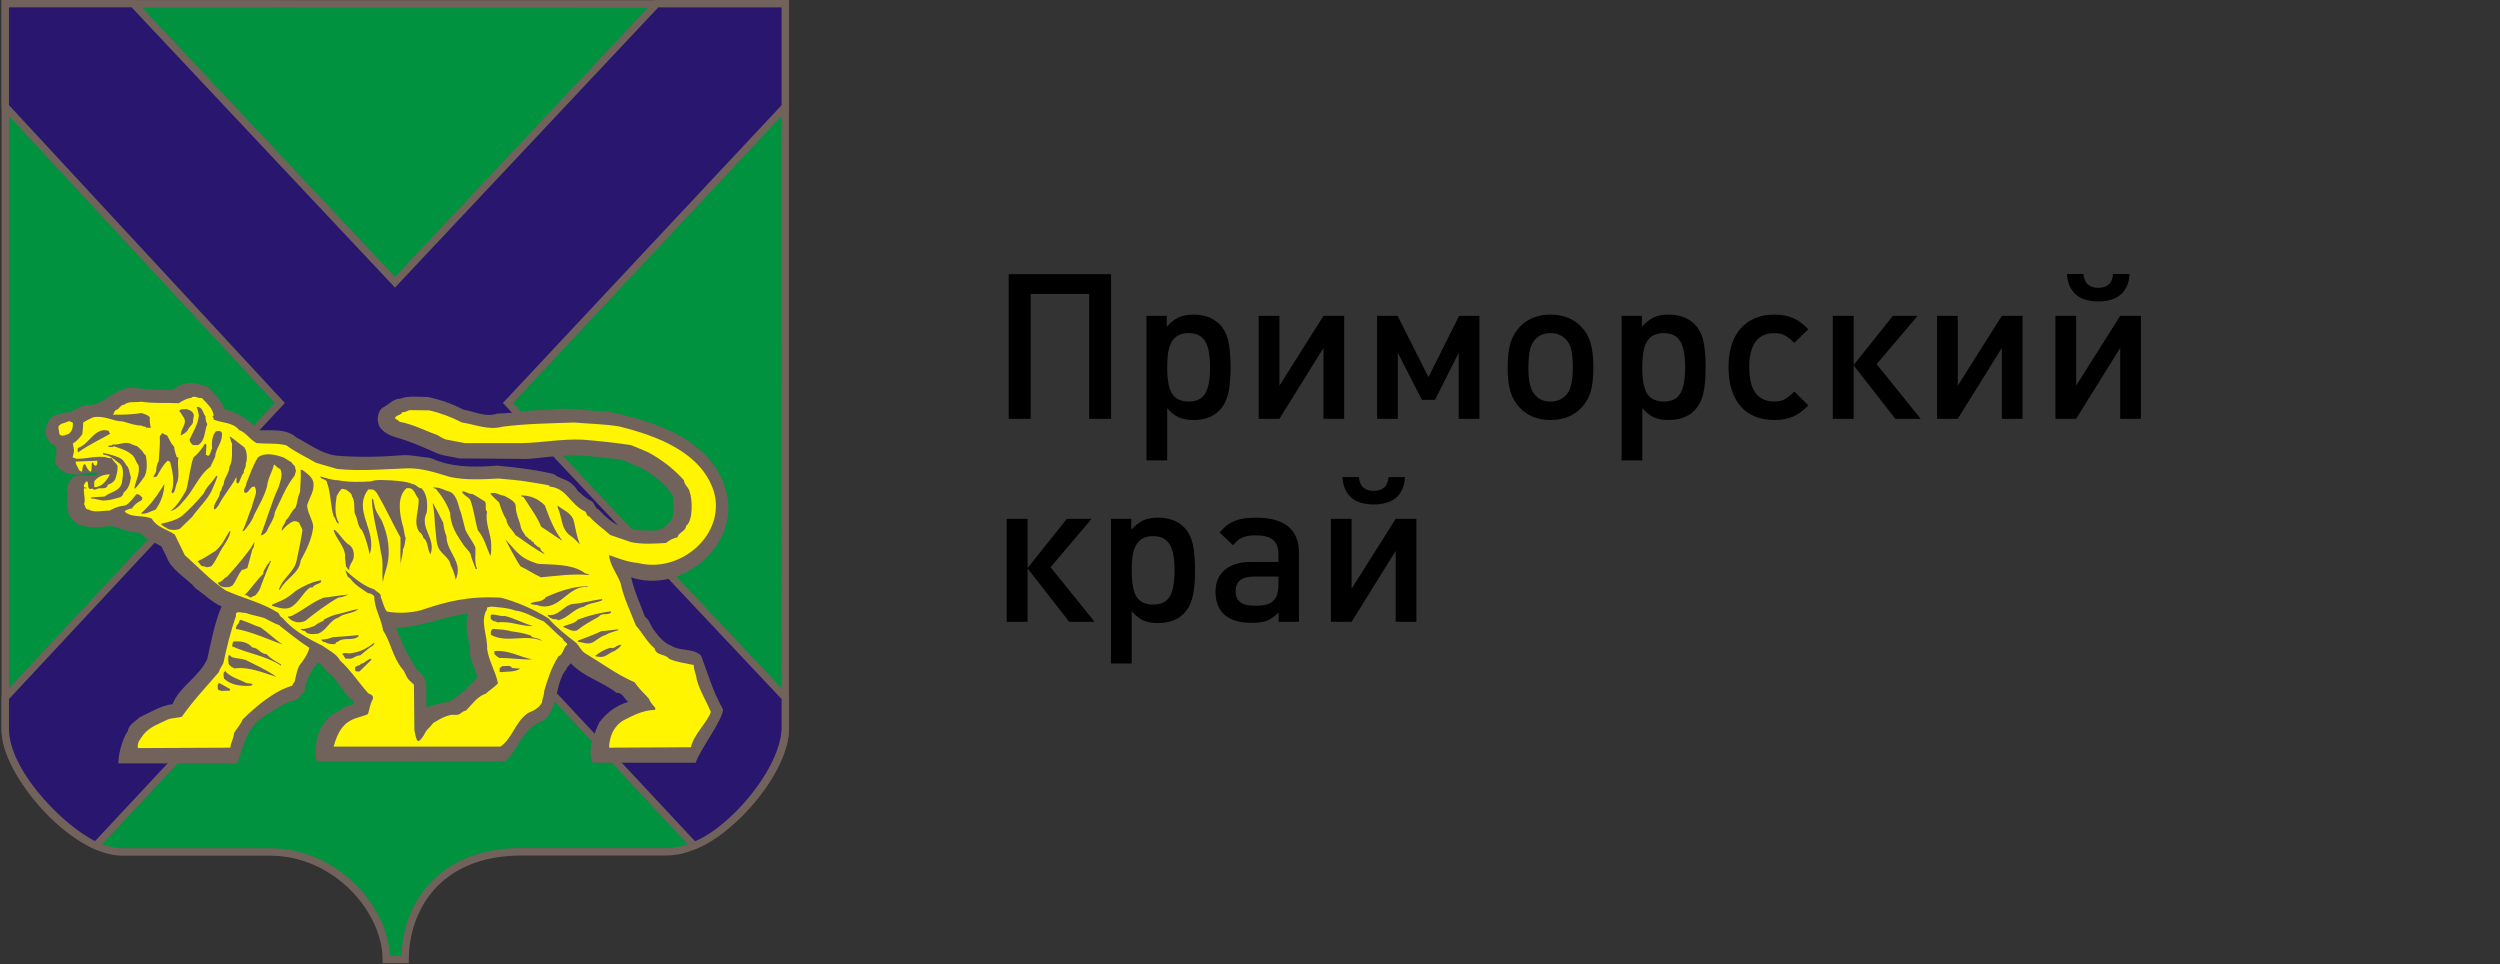
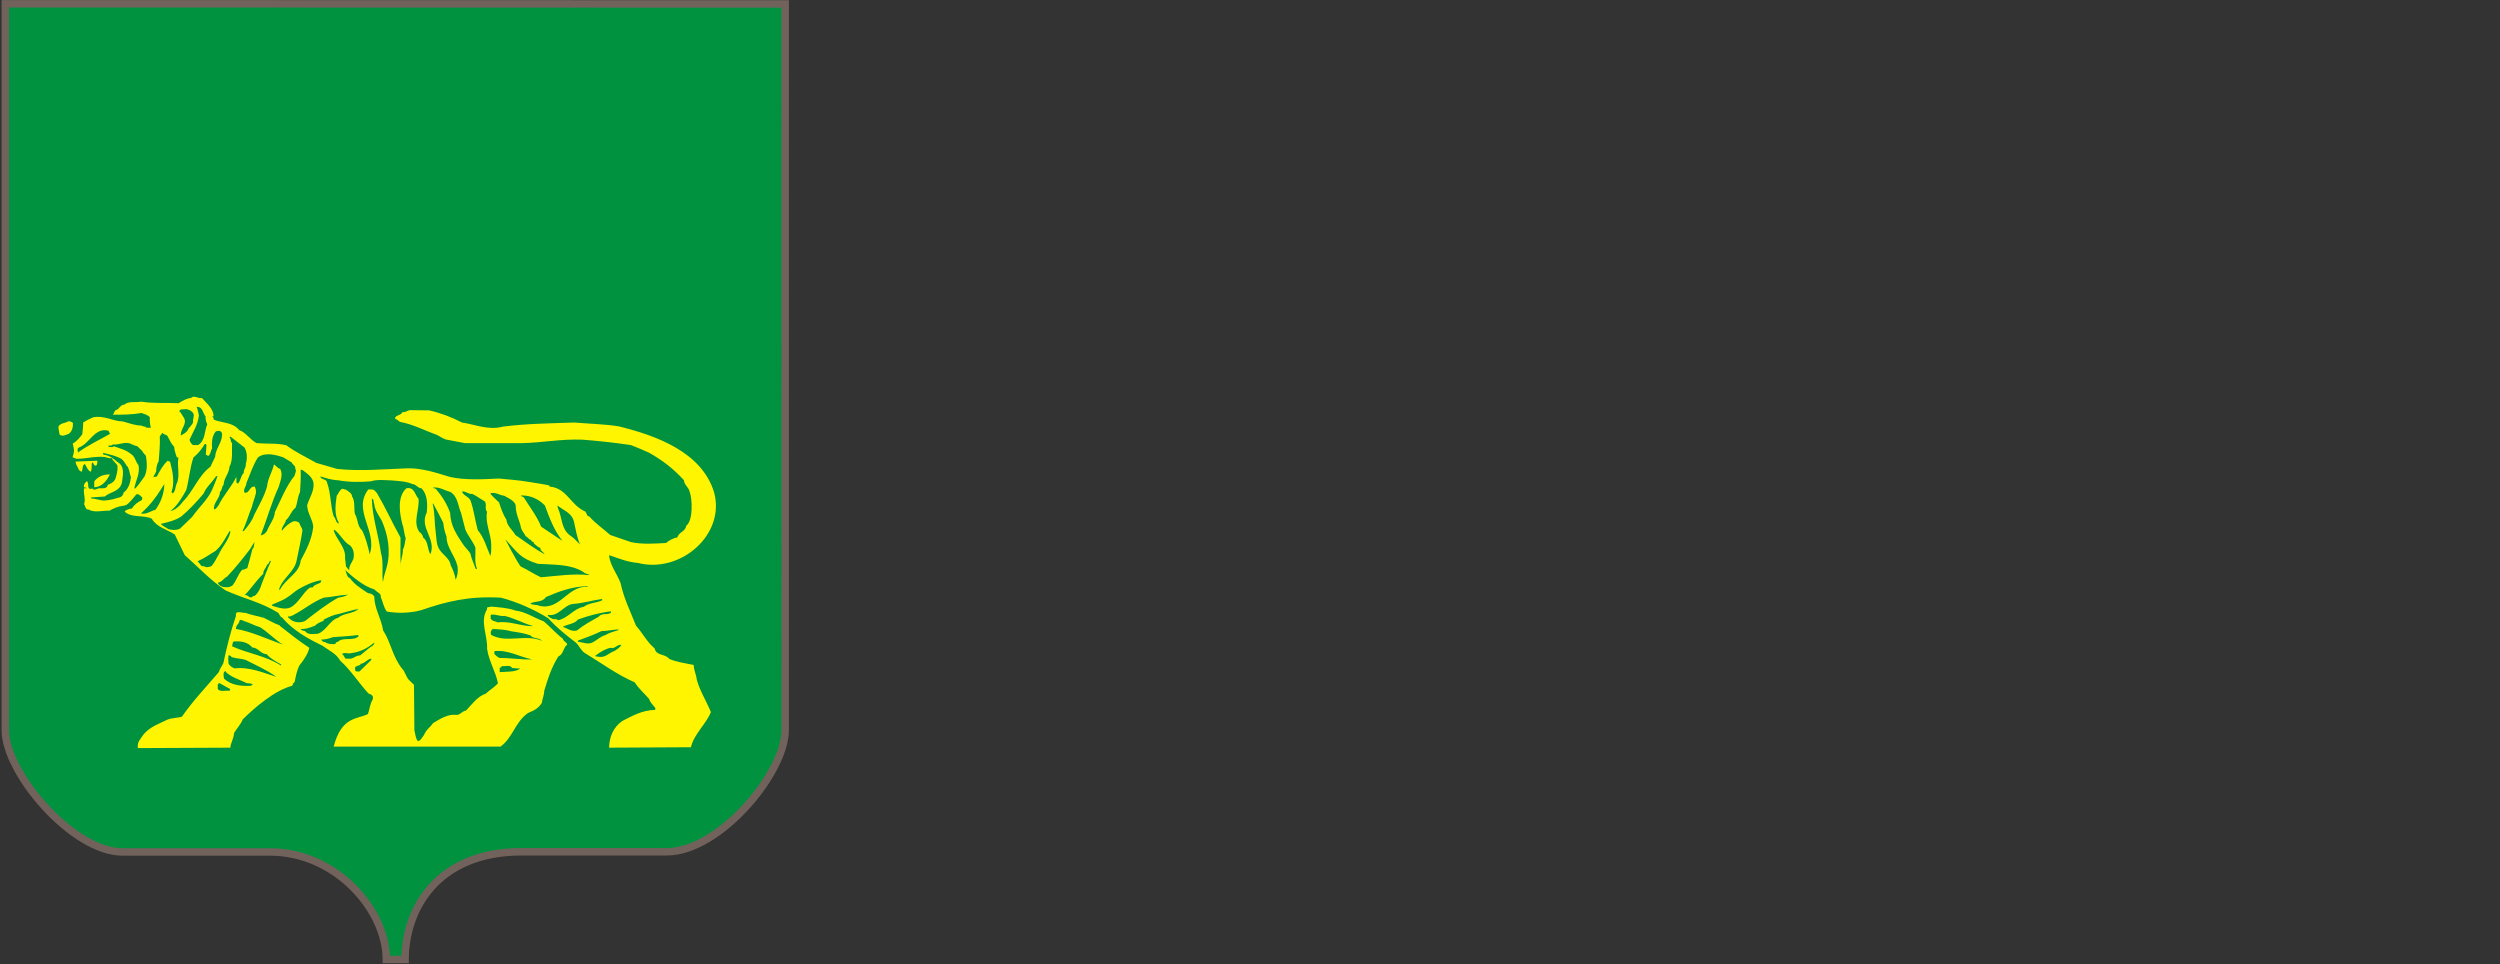
<svg xmlns="http://www.w3.org/2000/svg" width="197" height="76" viewBox="0 0 197 76" fill="none">
  <rect x="0" y="0" width="197" height="76" fill="#333333" stroke="none" />
-   <path d="M85.824 33V23.16H81.216V33H79.488V21.608H87.552V33H85.824ZM96.967 28.968C96.967 29.853 96.897 30.563 96.759 31.096C96.62 31.619 96.391 32.04 96.071 32.36C95.58 32.851 94.908 33.096 94.055 33.096C93.585 33.096 93.196 33.027 92.887 32.888C92.588 32.749 92.284 32.509 91.975 32.168V36.28H90.343V24.888H91.943V25.736C92.103 25.565 92.257 25.421 92.407 25.304C92.556 25.187 92.711 25.091 92.871 25.016C93.031 24.941 93.201 24.888 93.383 24.856C93.575 24.813 93.793 24.792 94.039 24.792C94.764 24.792 95.362 24.968 95.831 25.32C96.311 25.661 96.631 26.184 96.791 26.888C96.855 27.176 96.897 27.475 96.919 27.784C96.951 28.093 96.967 28.488 96.967 28.968ZM95.351 28.936C95.351 27.965 95.218 27.277 94.951 26.872C94.695 26.456 94.263 26.248 93.655 26.248C92.993 26.248 92.535 26.509 92.279 27.032C92.172 27.245 92.092 27.512 92.039 27.832C91.996 28.141 91.975 28.531 91.975 29C91.975 29.939 92.103 30.616 92.359 31.032C92.626 31.437 93.063 31.64 93.671 31.64C94.279 31.64 94.711 31.432 94.967 31.016C95.223 30.6 95.351 29.907 95.351 28.936ZM104.291 33V27.416L100.819 33H99.187V24.888H100.819V30.392L104.291 24.888H105.923V33H104.291ZM114.947 33V27.8L113.075 31.512H112.051L110.147 27.8V33H108.515V24.888H110.131L112.563 29.72L114.979 24.888H116.579V33H114.947ZM125.555 28.904C125.555 29.309 125.539 29.672 125.507 29.992C125.475 30.312 125.421 30.6 125.347 30.856C125.272 31.112 125.171 31.347 125.043 31.56C124.925 31.763 124.781 31.955 124.611 32.136C123.992 32.776 123.181 33.096 122.179 33.096C121.187 33.096 120.381 32.776 119.763 32.136C119.421 31.773 119.176 31.352 119.027 30.872C118.877 30.381 118.803 29.736 118.803 28.936C118.803 28.147 118.877 27.512 119.027 27.032C119.176 26.541 119.421 26.115 119.763 25.752C120.381 25.112 121.187 24.792 122.179 24.792C123.181 24.792 123.992 25.112 124.611 25.752C124.952 26.104 125.192 26.525 125.331 27.016C125.48 27.496 125.555 28.125 125.555 28.904ZM123.939 28.968C123.939 28.456 123.907 28.024 123.843 27.672C123.779 27.309 123.64 27.011 123.427 26.776C123.277 26.616 123.101 26.488 122.899 26.392C122.696 26.296 122.456 26.248 122.179 26.248C121.901 26.248 121.661 26.296 121.459 26.392C121.256 26.488 121.08 26.621 120.931 26.792C120.728 27.037 120.595 27.347 120.531 27.72C120.467 28.093 120.435 28.52 120.435 29C120.435 29.544 120.477 29.981 120.563 30.312C120.648 30.643 120.781 30.915 120.963 31.128C121.251 31.469 121.656 31.64 122.179 31.64C122.456 31.64 122.696 31.592 122.899 31.496C123.112 31.4 123.293 31.267 123.443 31.096C123.635 30.861 123.763 30.568 123.827 30.216C123.901 29.864 123.939 29.448 123.939 28.968ZM134.404 28.968C134.404 29.853 134.335 30.563 134.196 31.096C134.058 31.619 133.828 32.04 133.508 32.36C133.018 32.851 132.346 33.096 131.492 33.096C131.023 33.096 130.634 33.027 130.324 32.888C130.026 32.749 129.722 32.509 129.412 32.168V36.28H127.78V24.888H129.38V25.736C129.54 25.565 129.695 25.421 129.844 25.304C129.994 25.187 130.148 25.091 130.308 25.016C130.468 24.941 130.639 24.888 130.82 24.856C131.012 24.813 131.231 24.792 131.476 24.792C132.202 24.792 132.799 24.968 133.268 25.32C133.748 25.661 134.068 26.184 134.228 26.888C134.292 27.176 134.335 27.475 134.356 27.784C134.388 28.093 134.404 28.488 134.404 28.968ZM132.788 28.936C132.788 27.965 132.655 27.277 132.388 26.872C132.132 26.456 131.7 26.248 131.092 26.248C130.431 26.248 129.972 26.509 129.716 27.032C129.61 27.245 129.53 27.512 129.476 27.832C129.434 28.141 129.412 28.531 129.412 29C129.412 29.939 129.54 30.616 129.796 31.032C130.063 31.437 130.5 31.64 131.108 31.64C131.716 31.64 132.148 31.432 132.404 31.016C132.66 30.6 132.788 29.907 132.788 28.936ZM142.496 31.944C142.24 32.2 142.027 32.387 141.856 32.504C141.696 32.621 141.509 32.728 141.296 32.824C140.891 33.005 140.405 33.096 139.84 33.096C138.688 33.096 137.792 32.733 137.152 32.008C136.523 31.272 136.208 30.237 136.208 28.904C136.208 27.613 136.528 26.605 137.168 25.88C137.808 25.155 138.699 24.792 139.84 24.792C140.384 24.792 140.869 24.883 141.296 25.064C141.509 25.16 141.696 25.267 141.856 25.384C142.027 25.501 142.24 25.688 142.496 25.944L141.392 27.016C141.147 26.771 140.912 26.584 140.688 26.456C140.475 26.317 140.187 26.248 139.824 26.248C139.163 26.248 138.667 26.477 138.336 26.936C138.005 27.384 137.84 28.051 137.84 28.936C137.84 30.739 138.501 31.64 139.824 31.64C140.187 31.64 140.475 31.571 140.688 31.432C140.912 31.293 141.147 31.101 141.392 30.856L142.496 31.944ZM144.422 33V24.888H146.07V28.76L149.158 24.888H151.11L147.878 28.696L151.35 33H149.35L146.07 28.792V33H144.422ZM157.744 33V27.416L154.272 33H152.64V24.888H154.272V30.392L157.744 24.888H159.376V33H157.744ZM167.808 21.592C167.787 21.987 167.707 22.323 167.568 22.6C167.44 22.877 167.264 23.101 167.04 23.272C166.816 23.443 166.555 23.565 166.256 23.64C165.968 23.715 165.664 23.752 165.344 23.752C165.024 23.752 164.715 23.715 164.416 23.64C164.128 23.565 163.872 23.443 163.648 23.272C163.435 23.101 163.259 22.877 163.12 22.6C162.981 22.323 162.901 21.987 162.88 21.592H164.176C164.208 21.965 164.325 22.243 164.528 22.424C164.731 22.595 165.003 22.68 165.344 22.68C165.685 22.68 165.957 22.595 166.16 22.424C166.363 22.243 166.48 21.965 166.512 21.592H167.808ZM167.072 33V27.416L163.6 33H161.968V24.888H163.6V30.392L167.072 24.888H168.704V33H167.072ZM79.328 49V40.888H80.976V44.76L84.064 40.888H86.016L82.784 44.696L86.256 49H84.256L80.976 44.792V49H79.328ZM94.17 44.968C94.17 45.853 94.101 46.563 93.962 47.096C93.823 47.619 93.594 48.04 93.274 48.36C92.783 48.851 92.111 49.096 91.258 49.096C90.789 49.096 90.399 49.027 90.09 48.888C89.791 48.749 89.487 48.509 89.178 48.168V52.28H87.546V40.888H89.146V41.736C89.306 41.565 89.461 41.421 89.61 41.304C89.759 41.187 89.914 41.091 90.074 41.016C90.234 40.941 90.405 40.888 90.586 40.856C90.778 40.813 90.997 40.792 91.242 40.792C91.967 40.792 92.565 40.968 93.034 41.32C93.514 41.661 93.834 42.184 93.994 42.888C94.058 43.176 94.101 43.475 94.122 43.784C94.154 44.093 94.17 44.488 94.17 44.968ZM92.554 44.936C92.554 43.965 92.421 43.277 92.154 42.872C91.898 42.456 91.466 42.248 90.858 42.248C90.197 42.248 89.738 42.509 89.482 43.032C89.375 43.245 89.295 43.512 89.242 43.832C89.199 44.141 89.178 44.531 89.178 45C89.178 45.939 89.306 46.616 89.562 47.032C89.829 47.437 90.266 47.64 90.874 47.64C91.482 47.64 91.914 47.432 92.17 47.016C92.426 46.6 92.554 45.907 92.554 44.936ZM100.758 49V48.264C100.587 48.435 100.422 48.573 100.262 48.68C100.112 48.787 99.952 48.872 99.782 48.936C99.611 48.989 99.43 49.027 99.238 49.048C99.046 49.069 98.832 49.08 98.598 49.08C97.691 49.08 96.992 48.872 96.502 48.456C96.022 48.029 95.782 47.421 95.782 46.632C95.782 45.896 96.027 45.32 96.518 44.904C97.019 44.488 97.702 44.28 98.566 44.28H100.742V43.688C100.742 43.155 100.598 42.771 100.31 42.536C100.022 42.301 99.558 42.184 98.918 42.184C98.47 42.184 98.107 42.253 97.83 42.392C97.712 42.445 97.6 42.52 97.494 42.616C97.398 42.701 97.291 42.819 97.174 42.968L96.102 41.96C96.326 41.715 96.507 41.533 96.646 41.416C96.784 41.299 96.955 41.197 97.158 41.112C97.595 40.899 98.198 40.792 98.966 40.792C101.227 40.792 102.358 41.72 102.358 43.576V49H100.758ZM100.742 45.432H98.822C97.851 45.432 97.366 45.816 97.366 46.584C97.366 46.979 97.494 47.272 97.75 47.464C98.006 47.645 98.411 47.736 98.966 47.736C99.606 47.736 100.059 47.608 100.326 47.352C100.603 47.096 100.742 46.669 100.742 46.072V45.432ZM110.714 37.592C110.693 37.987 110.613 38.323 110.474 38.6C110.346 38.877 110.17 39.101 109.946 39.272C109.722 39.443 109.461 39.565 109.162 39.64C108.874 39.715 108.57 39.752 108.25 39.752C107.93 39.752 107.621 39.715 107.322 39.64C107.034 39.565 106.778 39.443 106.554 39.272C106.341 39.101 106.165 38.877 106.026 38.6C105.887 38.323 105.807 37.987 105.786 37.592H107.082C107.114 37.965 107.231 38.243 107.434 38.424C107.637 38.595 107.909 38.68 108.25 38.68C108.591 38.68 108.863 38.595 109.066 38.424C109.269 38.243 109.386 37.965 109.418 37.592H110.714ZM109.978 49V43.416L106.506 49H104.874V40.888H106.506V46.392L109.978 40.888H111.61V49H109.978Z" fill="black" />
  <g clip-path="url(#clip0_309_902)">
    <path fill-rule="evenodd" clip-rule="evenodd" d="M0.418 57.541C0.418 60.898 5.71 67.135 9.664 67.135L21.281 67.135C26.501 67.135 30.441 71.73 30.441 75.605C31.145 75.605 31.174 75.605 31.922 75.605C31.922 71.687 34.423 67.12 41.095 67.12L52.541 67.121C56.696 67.12 61.872 60.898 61.872 57.541C61.872 38.412 61.872 19.369 61.872 0.312L0.418 0.297L0.418 57.541Z" fill="#00923F" />
    <path d="M9.664 66.84V67.429L9.263 67.409L8.857 67.353L8.448 67.263L8.038 67.139L7.627 66.985L7.216 66.803L6.807 66.594L6.399 66.36L5.995 66.103L5.595 65.824L5.201 65.526L4.812 65.209L4.43 64.877L4.057 64.529L3.694 64.168L3.342 63.796L3.001 63.413L2.674 63.023L2.36 62.625L2.063 62.223L1.781 61.817L1.516 61.409L1.272 61L1.047 60.593L0.844 60.189L0.662 59.788L0.504 59.392L0.372 59.004L0.267 58.623L0.189 58.252L0.141 57.891L0.124 57.541H0.713L0.726 57.837L0.769 58.152L0.838 58.484L0.934 58.83L1.057 59.189L1.203 59.557L1.373 59.935L1.567 60.319L1.781 60.707L2.016 61.098L2.269 61.489L2.539 61.88L2.827 62.268L3.13 62.651L3.446 63.028L3.775 63.397L4.115 63.757L4.465 64.104L4.824 64.439L5.19 64.759L5.562 65.062L5.94 65.347L6.32 65.612L6.703 65.855L7.086 66.075L7.469 66.27L7.848 66.44L8.225 66.581L8.596 66.693L8.96 66.774L9.316 66.823L9.664 66.84ZM21.282 67.429L9.664 67.429V66.84L21.282 66.841V67.429ZM30.441 75.311V75.899L30.147 75.605L30.136 75.257L30.103 74.907L30.05 74.552L29.975 74.196L29.88 73.839L29.765 73.481L29.63 73.125L29.477 72.77L29.304 72.419L29.113 72.071L28.905 71.728L28.678 71.391L28.436 71.062L28.177 70.741L27.901 70.428L27.611 70.125L27.306 69.834L26.986 69.554L26.652 69.288L26.306 69.035L25.946 68.797L25.575 68.575L25.19 68.37L24.796 68.182L24.389 68.013L23.973 67.865L23.547 67.735L23.111 67.628L22.666 67.542L22.213 67.48L21.752 67.442L21.282 67.429V66.841L21.782 66.854L22.276 66.894L22.761 66.961L23.236 67.051L23.701 67.167L24.157 67.304L24.601 67.464L25.033 67.644L25.455 67.844L25.863 68.063L26.259 68.299L26.64 68.551L27.009 68.819L27.363 69.102L27.702 69.398L28.026 69.708L28.334 70.029L28.626 70.36L28.901 70.702L29.16 71.052L29.4 71.41L29.622 71.775L29.826 72.147L30.011 72.523L30.176 72.903L30.32 73.287L30.445 73.673L30.548 74.06L30.628 74.448L30.688 74.835L30.723 75.222L30.735 75.605L30.441 75.311ZM30.441 75.899H30.147L30.147 75.605L30.441 75.899ZM31.628 75.605H32.215L31.922 75.899L31.854 75.9L31.79 75.899L31.729 75.899H31.672L31.619 75.9L31.568 75.899H31.52L31.474 75.9H31.43L31.389 75.899L31.349 75.899H31.31L31.273 75.9H31.236H31.201H31.165H31.13H31.094H31.058H31.022L30.984 75.899L30.946 75.899L30.906 75.9H30.864H30.821L30.775 75.899L30.727 75.9H30.676L30.622 75.899L30.565 75.899L30.505 75.9L30.441 75.899V75.311L30.505 75.309L30.565 75.311L30.622 75.311L30.676 75.309H30.727L30.775 75.311L30.821 75.309H30.864H30.906L30.946 75.311L30.984 75.311L31.022 75.309H31.058H31.094H31.13H31.165H31.201H31.236H31.273L31.31 75.311H31.349L31.389 75.311L31.43 75.31H31.474L31.52 75.311H31.568L31.619 75.31L31.672 75.311H31.729L31.79 75.311L31.854 75.31L31.922 75.311L31.628 75.605ZM32.215 75.605V75.899H31.922L32.215 75.605ZM41.095 66.826V67.414L40.495 67.427L39.918 67.465L39.367 67.528L38.84 67.614L38.335 67.721L37.854 67.85L37.396 67.999L36.96 68.167L36.546 68.353L36.153 68.557L35.782 68.776L35.431 69.012L35.1 69.262L34.789 69.525L34.497 69.802L34.225 70.089L33.972 70.389L33.736 70.698L33.52 71.017L33.32 71.345L33.138 71.68L32.974 72.022L32.825 72.37L32.694 72.722L32.58 73.079L32.482 73.438L32.399 73.799L32.333 74.163L32.282 74.525L32.245 74.887L32.223 75.247L32.215 75.605H31.628L31.636 75.224L31.658 74.841L31.697 74.456L31.752 74.068L31.823 73.682L31.911 73.295L32.016 72.911L32.139 72.53L32.28 72.153L32.437 71.78L32.615 71.412L32.811 71.052L33.025 70.699L33.26 70.355L33.514 70.02L33.788 69.697L34.083 69.384L34.398 69.086L34.734 68.801L35.09 68.532L35.469 68.278L35.87 68.04L36.291 67.823L36.734 67.623L37.2 67.443L37.688 67.285L38.199 67.149L38.732 67.034L39.288 66.944L39.867 66.879L40.469 66.839L41.095 66.826ZM52.541 67.414L41.095 67.414V66.826L52.541 66.826V67.414ZM61.579 57.541H62.166L62.15 57.889L62.103 58.25L62.026 58.621L61.923 59.002L61.793 59.39L61.639 59.786L61.46 60.186L61.259 60.59L61.038 60.996L60.795 61.405L60.534 61.812L60.255 62.218L59.959 62.62L59.647 63.017L59.321 63.407L58.981 63.789L58.628 64.161L58.266 64.52L57.891 64.868L57.508 65.2L57.116 65.516L56.717 65.814L56.312 66.093L55.901 66.349L55.486 66.583L55.068 66.791L54.648 66.972L54.226 67.127L53.803 67.25L53.38 67.34L52.959 67.395L52.541 67.414V66.826L52.908 66.809L53.281 66.759L53.66 66.678L54.044 66.566L54.431 66.426L54.822 66.256L55.212 66.061L55.602 65.842L55.99 65.599L56.376 65.335L56.757 65.05L57.13 64.748L57.499 64.43L57.858 64.096L58.209 63.748L58.548 63.39L58.876 63.022L59.191 62.645L59.491 62.263L59.776 61.876L60.044 61.487L60.295 61.096L60.526 60.706L60.738 60.318L60.928 59.934L61.096 59.557L61.24 59.189L61.361 58.831L61.455 58.485L61.523 58.153L61.565 57.839L61.579 57.541ZM61.872 0.605V0.017L62.166 0.311V2.098L62.166 3.884V5.671L62.167 7.457L62.166 9.244L62.166 11.03L62.167 12.817V14.603L62.166 16.39L62.167 18.177V19.963L62.166 21.75L62.167 23.537V25.324L62.166 27.112V28.899L62.166 30.687L62.167 32.475V34.263L62.166 36.052V37.84V39.63L62.166 41.419L62.167 43.209V44.999L62.166 46.789L62.166 48.58L62.167 50.371V52.163L62.166 53.955L62.166 55.748V57.541H61.579V55.748L61.579 53.955L61.578 52.163V50.371L61.579 48.58L61.579 46.789L61.578 44.999V43.209L61.579 41.419L61.579 39.63V37.84V36.052L61.577 34.263V32.475L61.579 30.687L61.578 28.899V27.112L61.577 25.324V23.537L61.578 21.75L61.577 19.963V18.177L61.578 16.39L61.577 14.603V12.817L61.578 11.03L61.579 9.244L61.577 7.457L61.579 5.671V3.884L61.579 2.098V0.311L61.872 0.605ZM61.872 0.017L62.166 0.017V0.311L61.872 0.017ZM0.124 0.297L0.418 0.003L61.872 0.017V0.605L0.418 0.591L0.124 0.297ZM0.124 0.297V0.003L0.418 0.003L0.124 0.297ZM0.713 57.541H0.125L0.124 0.297H0.712L0.712 57.541H0.713Z" fill="#71625B" />
-     <path fill-rule="evenodd" clip-rule="evenodd" d="M54.693 66.632C57.637 65.552 61.882 60.647 61.882 57.287L61.882 54.971L40.025 31.754L61.882 8.399L61.883 0.289H51.75L31.125 22.237L10.499 0.289H0.418L0.418 8.399L22.053 31.754L0.418 54.971L0.418 57.475C0.418 60.802 4.782 65.346 7.555 66.631L31.124 41.391L54.693 66.632Z" fill="#28166F" />
-     <path d="M61.592 57.287H62.172L62.16 57.628L62.121 57.974L62.059 58.327L61.975 58.683L61.868 59.043L61.743 59.406L61.598 59.77L61.435 60.136L61.256 60.501L61.061 60.867L60.852 61.231L60.628 61.592L60.392 61.951L60.144 62.304L59.886 62.654L59.618 62.997L59.341 63.333L59.057 63.661L58.765 63.98L58.468 64.29L58.166 64.59L57.861 64.877L57.552 65.152L57.241 65.414L56.93 65.661L56.619 65.893L56.307 66.108L55.998 66.306L55.692 66.486L55.388 66.647L55.088 66.786L54.793 66.905L54.593 66.359L54.858 66.253L55.131 66.125L55.41 65.978L55.696 65.81L55.987 65.623L56.28 65.419L56.578 65.199L56.875 64.963L57.173 64.713L57.469 64.448L57.764 64.171L58.055 63.883L58.342 63.584L58.623 63.274L58.898 62.957L59.165 62.632L59.424 62.301L59.674 61.965L59.912 61.623L60.139 61.279L60.354 60.932L60.554 60.584L60.74 60.237L60.91 59.89L61.064 59.545L61.199 59.203L61.316 58.866L61.413 58.535L61.491 58.209L61.546 57.892L61.58 57.584L61.592 57.287ZM62.093 54.772L62.172 54.971L62.172 57.287H61.592L61.592 54.971L62.093 54.772ZM62.093 54.772L62.172 54.855L62.172 54.971L62.093 54.772ZM39.813 31.555H40.236L62.093 54.772L61.67 55.171L39.813 31.953V31.555ZM39.813 31.953L39.626 31.755L39.813 31.555V31.953ZM62.172 8.399L62.093 8.599L40.236 31.953L39.813 31.555L61.671 8.2L62.172 8.399ZM62.172 8.399V8.515L62.093 8.599L62.172 8.399ZM61.882 -0.002L62.172 0.289L62.172 8.399H61.592L61.592 0.289L61.882 -0.002ZM61.882 -0.002H62.172V0.289L61.882 -0.002ZM51.538 0.09L51.749 -0.002H61.882V0.581H51.749L51.538 0.09ZM51.538 0.09L51.625 -0.002H51.749L51.538 0.09ZM30.913 22.437V22.038L51.538 0.09L51.961 0.488L31.336 22.437H30.913ZM31.336 22.437L31.124 22.662L30.913 22.437H31.336ZM10.499 -0.003L10.711 0.09L31.336 22.038L30.913 22.437L10.288 0.488L10.499 -0.003ZM10.499 -0.003H10.624L10.711 0.09L10.499 -0.003ZM0.128 0.289L0.418 -0.003H10.499V0.58H0.418L0.128 0.289ZM0.128 0.289V-0.003L0.418 -0.003L0.128 0.289ZM0.205 8.597L0.128 8.399L0.128 0.289H0.708L0.708 8.399L0.205 8.597ZM0.205 8.597L0.128 8.514V8.399L0.205 8.597ZM22.265 31.952H21.84L0.205 8.597L0.63 8.201L22.265 31.556V31.952ZM22.265 31.556L22.449 31.754L22.265 31.952V31.556ZM0.128 54.971L0.205 54.773L21.84 31.556L22.265 31.952L0.63 55.17L0.128 54.971ZM0.128 54.971V54.856L0.205 54.773L0.128 54.971ZM0.708 57.475H0.128L0.128 54.971H0.708L0.708 57.475ZM7.344 66.433L7.767 66.829L7.434 66.895L7.158 66.76L6.875 66.606L6.587 66.436L6.293 66.248L5.996 66.045L5.694 65.827L5.391 65.596L5.086 65.35L4.781 65.093L4.477 64.823L4.174 64.543L3.874 64.254L3.578 63.953L3.287 63.645L3.003 63.329L2.725 63.005L2.455 62.676L2.195 62.341L1.944 62.002L1.704 61.658L1.478 61.31L1.265 60.961L1.066 60.61L0.883 60.257L0.717 59.904L0.569 59.551L0.44 59.2L0.331 58.849L0.244 58.501L0.18 58.155L0.141 57.812L0.128 57.475H0.708L0.72 57.769L0.755 58.069L0.812 58.378L0.891 58.692L0.99 59.013L1.11 59.339L1.247 59.668L1.404 60L1.576 60.332L1.765 60.667L1.969 61L2.186 61.332L2.415 61.662L2.656 61.99L2.908 62.313L3.168 62.632L3.437 62.944L3.714 63.251L3.996 63.55L4.283 63.839L4.572 64.121L4.866 64.393L5.16 64.653L5.454 64.902L5.748 65.138L6.04 65.361L6.328 65.569L6.612 65.763L6.889 65.939L7.161 66.1L7.424 66.243L7.677 66.367L7.344 66.433ZM7.767 66.829L7.623 66.983L7.434 66.895L7.767 66.829ZM31.336 41.193V41.589L7.767 66.829L7.344 66.433L30.913 41.193H31.336ZM30.913 41.193L31.124 40.967L31.336 41.193H30.913ZM54.793 66.905L54.482 66.83L30.913 41.589L31.336 41.193L54.905 66.434L54.793 66.905ZM54.793 66.905L54.614 66.971L54.482 66.83L54.793 66.905Z" fill="#71625B" />
-     <path fill-rule="evenodd" clip-rule="evenodd" d="M16.674 30.805C17.067 31.147 17.426 31.626 17.648 32.071C17.563 32.122 17.683 32.191 17.7 32.276C18.76 32.447 19.615 33.131 20.385 33.901C21.445 33.935 22.574 33.764 23.344 34.465C24.37 34.996 25.311 35.748 26.491 35.902C28.219 36.056 30.066 36.005 31.759 35.868C32.477 35.834 33.076 36.022 33.76 36.056C34.068 36.107 34.342 36.278 34.633 36.364C35.984 36.826 37.643 36.826 39.148 36.689C40.687 36.826 42.209 37.014 43.646 37.356C44.023 37.681 44.484 37.715 44.878 37.989C45.117 38.16 45.374 38.365 45.493 38.656C45.836 38.929 46.143 39.272 46.537 39.443C46.879 39.579 46.828 40.024 47.187 40.161C47.82 40.828 48.504 41.478 49.393 41.581C49.821 41.769 50.317 41.769 50.813 41.803C51.343 41.769 51.942 41.923 52.335 41.512C52.557 41.41 52.711 41.204 52.848 41.033C53.224 40.572 53.019 39.802 53.053 39.186C52.506 38.091 51.292 37.27 50.197 36.706C49.564 36.569 49.188 36.159 48.469 36.159C46.981 36.005 45.442 35.765 43.886 35.953C42.877 35.988 41.902 36.227 40.841 36.159L36.189 36.124C35.573 35.971 34.872 35.936 34.273 35.645C33.247 35.201 32.324 34.773 31.195 34.465C30.681 34.311 30.186 34.072 29.878 33.576C29.689 33.131 29.724 32.516 30.1 32.156C30.596 31.917 30.989 31.404 31.588 31.404C32.187 31.164 33.042 31.284 33.743 31.284C34.701 31.506 35.624 31.797 36.497 32.276C37.386 32.413 38.258 32.926 39.199 32.584C40.55 32.584 41.782 32.242 43.15 32.327C44.758 32.02 46.297 32.413 47.905 32.43C51.702 33.217 56.594 34.756 57.346 39.323C57.911 43.257 53.584 46.78 49.735 45.497C49.975 46.575 50.436 47.55 50.83 48.61C51.121 48.798 51.24 49.175 51.411 49.483C51.805 50.047 52.267 50.646 52.899 50.885C53.618 51.33 54.593 51.056 55.243 51.655C55.773 53.057 56.183 54.528 56.97 55.879C57.056 56.581 55.157 59.078 54.815 60.104H46.742C46.007 59.095 47.409 56.598 47.238 56.906C47.82 56.136 48.623 55.554 49.496 55.315C49.205 55.075 49.034 54.545 48.589 54.597C47.443 53.707 46.024 53.365 44.98 52.27C44.861 52.424 44.655 52.578 44.655 52.698C43.663 53.878 44.108 55.76 42.808 56.786C41.149 57.385 40.824 59.095 39.832 59.984H24.935C24.832 59.061 24.747 57.744 25.841 56.615C26.149 56.221 26.645 56.136 27.004 55.811C27.227 55.606 27.517 55.589 27.791 55.52C27.825 55.435 27.928 55.315 27.808 55.229C27.141 54.682 26.73 53.861 26.132 53.211C25.67 52.972 25.482 52.39 25.003 52.202C24.524 52.903 24.079 53.605 23.994 54.46L23.43 55.144C22.574 55.264 21.736 55.862 20.967 56.341C19.359 57.265 19.171 58.941 18.709 60.104C18.504 60.258 18.264 60.155 17.973 60.155H9.319C9.353 59.061 9.815 57.915 10.071 57.624C10.123 57.094 10.67 56.854 11.012 56.512C11.867 56.136 12.637 55.606 13.595 55.486C14.142 54.1 15.733 53.297 16.331 51.928C16.656 50.509 16.896 49.106 17.46 47.789C16.708 47.464 16.092 46.831 15.408 46.352C14.707 45.532 13.492 44.933 13.133 43.89L12.723 43.069C12.175 42.709 11.491 42.538 11.063 41.974C10.208 42.008 9.49 41.581 8.72 41.444C8.549 41.529 8.395 41.427 8.207 41.512C7.626 41.563 6.924 41.615 6.411 41.358C6.138 41.461 6.018 41.153 5.813 41.05C5.043 40.315 5.385 39.374 5.299 38.365C5.368 38.057 5.556 37.767 5.83 37.578C6.428 37.219 7.284 37.715 7.797 37.27C7.147 37.099 6.582 37.476 5.898 37.39C5.334 37.39 4.838 37.151 4.479 36.689C4.051 36.159 4.752 35.577 4.29 35.081C3.897 35.03 3.794 34.602 3.606 34.277C3.589 33.679 3.692 33.114 4.239 32.755C4.684 32.635 5.094 32.447 5.573 32.481C5.949 32.242 6.309 31.985 6.77 31.934C8.378 32.02 9.233 30.138 10.995 30.617C11.833 30.72 12.757 30.754 13.629 30.703C13.92 30.514 14.228 30.275 14.587 30.258C14.809 30.121 15.134 30.189 15.408 30.207C15.835 30.36 16.383 30.343 16.674 30.805ZM36.873 48.354C36.651 49.175 36.805 50.098 37.027 50.885C36.907 51.775 37.386 52.578 37.626 53.365C36.976 54.049 36.292 54.819 35.368 55.298C34.803 55.366 34.136 55.537 33.606 55.742C33.521 54.648 33.88 53.434 32.905 52.852C32.409 52.065 31.896 51.261 31.588 50.372C31.451 50.081 31.297 49.79 31.212 49.483C33.35 49.38 35.094 48.542 36.873 48.354Z" fill="#71625B" />
    <path fill-rule="evenodd" clip-rule="evenodd" d="M18.133 54.298C18.133 54.349 18.133 54.383 18.082 54.435C17.791 54.383 17.363 54.554 17.158 54.298V53.922C17.227 53.956 17.227 53.853 17.244 53.802L18.133 54.298ZM17.808 52.964C18.287 53.409 18.886 53.545 19.45 53.836C19.604 53.836 19.758 53.853 19.912 53.922C19.895 53.99 19.792 54.024 19.724 54.041C18.954 54.076 18.202 53.99 17.654 53.477C17.637 53.34 17.535 52.981 17.74 52.895C17.791 52.878 17.808 52.895 17.808 52.964ZM40.351 52.639L41.001 52.69C40.556 52.981 39.941 52.913 39.376 52.964V52.605C39.479 52.656 39.496 52.519 39.564 52.485C39.838 52.536 40.197 52.348 40.351 52.639ZM29.251 52.006L28.327 52.913C28.207 52.895 28.036 52.964 27.985 52.81V52.553C28.139 52.502 28.224 52.417 28.395 52.4V52.314C28.738 52.297 28.926 51.938 29.251 51.903V52.006ZM18.27 51.784C18.612 51.903 19.023 51.886 19.365 52.006C20.083 52.382 21.041 52.793 21.776 53.34C20.818 53.032 19.604 52.519 18.509 52.673C18.321 52.622 18.133 52.485 18.013 52.314C17.996 52.143 17.962 51.852 18.013 51.63C18.133 51.63 18.202 51.715 18.27 51.784ZM41.942 51.955C41.138 52.006 40.231 51.835 39.376 51.852C39.205 51.784 39.085 51.664 38.949 51.527L38.966 51.305C40.111 51.202 40.95 51.784 41.942 51.955ZM48.971 50.809C48.834 51.048 48.681 51.117 48.441 51.288C47.928 51.459 47.688 51.903 47.056 51.732C46.987 51.749 46.953 51.732 46.902 51.681C47.244 51.407 47.723 51.117 48.116 51.048C48.475 51.151 48.561 50.792 48.971 50.809ZM29.49 50.638C29.524 50.74 29.405 50.826 29.353 50.894C29.028 51.065 28.686 51.425 28.378 51.647C28.036 51.647 27.934 51.852 27.626 51.903H27.232C27.113 51.784 27.113 51.613 26.942 51.544C27.147 51.356 27.455 51.561 27.711 51.459C28.361 51.39 28.977 51.065 29.49 50.638ZM19.895 51.031C20.322 51.014 20.545 51.544 21.007 51.544C21.349 51.938 21.742 52.109 22.153 52.365V52.451C20.938 51.664 19.553 51.51 18.287 50.928C18.321 50.792 18.321 50.655 18.39 50.552C18.988 50.501 19.518 50.586 19.895 51.031ZM28.241 50.159C27.797 50.535 26.993 50.176 26.617 50.586C26.463 50.552 26.48 50.723 26.377 50.758C26.086 50.758 25.813 50.758 25.608 50.586C25.471 50.621 25.368 50.501 25.317 50.398C25.625 50.398 25.915 50.33 26.223 50.21C26.89 50.159 27.574 50.125 28.241 50.039V50.159ZM48.715 49.594C48.715 49.611 48.732 49.629 48.749 49.646C48.424 49.765 48.031 49.834 47.723 50.039C47.312 50.142 47.022 50.467 46.662 50.638C46.303 50.809 45.91 50.603 45.533 50.569V50.484C46.132 50.261 46.799 50.022 47.398 49.731C47.86 49.714 48.27 49.629 48.715 49.594ZM40.3 49.748C40.796 49.817 41.343 49.902 41.805 50.073C41.959 50.33 42.455 50.227 42.728 50.501C41.377 49.937 39.975 50.706 38.709 50.039C38.641 49.919 38.641 49.646 38.863 49.56C39.359 49.594 39.838 49.611 40.3 49.748ZM20.494 49.423C21.109 49.817 21.691 50.415 22.272 50.792C21.126 50.381 19.809 49.765 18.595 49.56C18.578 49.235 18.834 49.218 18.869 48.91C18.954 48.773 19.142 48.91 19.245 48.944C19.69 49.081 20.066 49.304 20.494 49.423ZM39.77 48.534C40.505 48.705 41.258 49.133 42.027 49.338C41.052 49.372 40.231 48.91 39.205 49.047C39.034 48.927 38.777 48.979 38.658 48.722C38.692 48.585 38.623 48.5 38.709 48.431C39.102 48.397 39.393 48.585 39.77 48.534ZM20.801 48.688C21.229 48.893 21.605 49.133 22.067 49.287L22.033 49.304C22.785 49.902 23.589 50.535 24.376 51.048C24.273 51.51 23.948 52.006 23.606 52.417C23.384 52.827 23.316 53.289 23.213 53.751C23.093 53.802 23.076 53.939 23.025 54.041C21.674 54.383 20.066 55.752 19.125 56.693C18.971 57.086 18.646 57.411 18.441 57.77C18.424 58.198 18.184 58.505 18.15 58.916L10.864 58.95C10.796 58.488 11.052 58.249 11.326 57.855C11.856 57.24 12.54 57.035 13.19 56.71C13.549 56.556 13.977 56.59 14.336 56.47C15.208 55.222 16.218 54.161 17.244 52.964C17.312 52.69 17.5 52.485 17.603 52.245C17.86 51.031 18.184 49.714 18.595 48.534C18.492 48.038 19.108 48.329 19.348 48.294C19.809 48.466 20.322 48.551 20.801 48.688ZM48.15 48.26C47.911 48.517 47.449 48.243 47.175 48.602C46.594 48.927 46.012 49.235 45.465 49.68C45.02 49.8 44.73 49.526 44.353 49.389C44.712 49.184 45.294 49.167 45.533 48.825C46.372 48.517 47.244 48.277 48.15 48.175V48.26ZM28.241 47.987C27.865 48.363 27.061 48.312 26.668 48.671C25.984 48.859 25.744 49.68 25.06 49.937C24.718 49.954 24.273 50.056 24.034 49.731C23.914 49.697 23.709 49.68 23.709 49.56C24.085 49.594 24.462 49.441 24.821 49.304C24.992 49.115 25.265 49.013 25.505 48.91V48.825C25.915 48.62 26.258 48.449 26.753 48.363C27.25 48.243 27.728 48.072 28.241 47.987ZM47.449 47.303C47.004 47.525 46.423 47.491 45.995 47.816C45.191 47.953 44.747 48.739 43.96 48.876C43.892 48.722 43.635 48.842 43.515 48.756C43.378 48.688 43.173 48.62 43.156 48.449C44.011 48.62 44.388 47.713 45.123 47.593C45.927 47.542 46.662 47.303 47.449 47.2V47.303ZM27.438 46.858C27.181 46.977 26.976 47.063 26.651 47.097C25.762 47.593 24.872 48.277 24.051 48.927C23.606 49.133 23.093 49.047 22.768 48.705C22.7 48.688 22.7 48.62 22.7 48.568C22.888 48.62 23.008 48.5 23.145 48.449C23.965 48.021 24.598 47.456 25.505 47.097C26.104 47.046 26.805 46.892 27.438 46.858ZM46.303 46.242C44.712 46.139 44.131 48.158 42.472 47.73C42.267 47.627 41.959 47.696 41.788 47.559C42.13 47.337 42.728 47.508 43.019 47.046C44.062 46.601 45.106 46.208 46.303 46.191V46.242ZM25.248 45.917C25.043 46.037 24.752 46.071 24.633 46.293C24.564 46.31 24.462 46.276 24.41 46.31C23.846 46.721 23.555 47.508 22.888 47.867C22.409 48.072 21.896 47.867 21.434 47.73C21.434 47.662 21.468 47.61 21.52 47.61C21.811 47.474 22.324 47.303 22.649 47.063C22.905 46.909 23.23 46.601 23.487 46.447C24.017 46.139 24.598 45.849 25.265 45.729C25.402 45.78 25.248 45.849 25.248 45.917ZM21.349 44.224C21.075 44.822 20.853 45.421 20.613 46.037C20.511 46.379 20.374 46.687 20.083 46.943C20.015 46.977 19.912 46.943 19.878 47.046C19.604 47.183 19.536 46.806 19.262 46.909C19.809 46.379 20.134 45.797 20.75 45.216C20.716 44.925 20.989 44.754 21.041 44.498C21.178 44.463 21.212 44.275 21.28 44.19L21.349 44.224ZM19.895 43.249C19.775 43.745 19.621 44.292 19.484 44.788C19.33 44.771 19.262 44.942 19.108 44.874C18.732 45.25 18.646 45.78 18.27 46.191C18.184 46.157 18.133 46.225 18.099 46.259C17.74 46.293 17.312 46.293 17.158 45.917C17.5 45.866 17.603 45.592 17.911 45.421C18.509 44.788 19.091 44.07 19.707 43.266C19.843 43.078 19.929 42.856 20.083 42.684C19.98 42.856 20.066 43.146 19.895 43.249ZM42.386 44.429C43.635 44.515 44.952 44.429 45.978 45.079C46.098 45.233 46.303 45.182 46.44 45.319C45.174 45.182 43.857 45.387 42.626 45.489C42.078 45.25 41.583 44.891 41.052 44.651C40.881 44.566 39.718 42.308 39.821 42.496C40.83 43.608 41.018 44.002 42.386 44.429ZM18.167 41.864C18.048 42.548 17.5 43.078 17.227 43.711C17.021 44.019 16.919 44.361 16.628 44.634C16.491 44.651 16.371 44.72 16.218 44.686C16.149 44.6 15.961 44.651 15.858 44.583C15.773 44.463 15.67 44.327 15.568 44.224C16.081 44.019 16.474 43.711 16.97 43.42C17.517 42.958 17.757 42.377 18.082 41.864H18.167ZM26.377 41.761C26.839 42.12 27.078 42.702 27.574 42.975C27.865 43.215 27.934 43.676 27.848 44.036C27.745 44.327 27.489 44.566 27.523 44.908C27.386 44.891 27.386 44.72 27.267 44.651L27.181 43.899H27.198C27.215 43.061 26.463 42.479 26.292 41.761H26.377ZM45.226 41.094C45.345 41.658 45.465 42.342 45.705 42.907C45.465 42.684 45.26 42.411 44.986 42.24C44.182 41.71 44.319 40.769 43.96 40.033L43.926 39.828C44.353 40.204 45.038 40.376 45.226 41.094ZM34.142 39.691C34.399 40.136 34.656 40.666 34.929 41.197C34.963 41.556 35.049 41.949 35.186 42.274C35.186 43.181 35.87 43.779 36.058 44.651C36.109 45.045 36.041 45.387 35.904 45.695C35.853 45.301 35.699 44.891 35.511 44.532C35.459 44.053 34.946 43.745 34.673 43.369C34.365 42.958 34.399 42.411 34.33 41.915C34.228 41.162 34.279 40.461 34.091 39.691H34.142ZM29.49 39.708C29.541 40.221 29.815 40.547 30.089 41.042C30.568 42.154 30.807 43.403 30.482 44.651C30.362 45.079 30.226 45.472 30.174 45.883C30.072 45.147 30.243 44.275 30.02 43.574C29.815 42.103 29.336 40.752 29.302 39.298C29.49 39.315 29.405 39.589 29.49 39.708ZM42.934 39.828C43.293 40.786 43.652 41.795 44.319 42.616C43.72 42.24 43.259 41.898 42.643 41.504C42.318 40.683 41.771 39.999 41.275 39.195C41.223 39.127 41.087 39.161 41.052 39.041C41.805 39.024 42.42 39.315 42.934 39.828ZM39.718 39.059C39.992 39.23 40.693 39.486 40.642 39.965C40.659 40.564 40.967 41.06 41.052 41.59C41.121 41.829 41.326 42.052 41.428 42.257C41.583 42.308 41.685 42.548 41.856 42.548C41.856 42.753 42.096 42.633 42.078 42.838C42.249 42.941 42.386 43.146 42.575 43.163C42.557 43.42 42.831 43.471 42.916 43.676C42.13 43.249 41.377 42.684 40.608 42.154C40.419 41.795 39.941 41.436 39.906 40.957C39.633 40.529 39.479 40.068 39.325 39.589C39.325 39.572 38.623 38.973 38.641 38.87C39.085 38.751 39.359 39.041 39.718 39.059ZM37.221 38.922C37.512 39.059 37.785 39.264 38.076 39.435C38.469 39.589 38.127 40.102 38.384 40.324C38.196 41.197 38.709 42.086 38.709 42.941C38.709 43.181 38.726 43.54 38.641 43.813C38.35 43.146 38.145 42.359 37.649 41.778C37.426 40.991 37.341 40.153 37.067 39.418C36.896 39.11 36.52 39.059 36.4 38.733C36.725 38.682 36.896 38.956 37.221 38.922ZM35.459 38.751C36.075 39.076 36.092 39.88 36.332 40.427L36.674 41.744C36.896 42.257 37.238 42.616 37.461 43.146C37.495 43.711 37.358 44.275 37.597 44.84L37.478 44.822C37.358 44.429 37.153 44.053 37.067 43.625C36.964 43.437 36.725 43.198 36.571 43.009C36.024 42.206 35.493 41.436 35.476 40.427C35.22 39.708 34.843 39.11 34.348 38.528L34.091 38.426C34.638 38.34 34.998 38.648 35.459 38.751ZM12.249 40.17C11.89 40.256 11.531 40.564 11.104 40.461C11.736 39.897 12.249 39.264 12.694 38.545L12.951 38.135C12.934 38.904 12.677 39.589 12.249 40.17ZM26.634 37.844C27.455 37.998 28.361 37.998 29.216 37.93C29.73 37.759 30.379 37.844 30.927 37.861C31.474 37.913 32.038 37.93 32.517 38.152C32.791 38.152 32.945 38.494 33.219 38.477C33.681 38.973 33.698 39.691 33.629 40.376C33.014 41.624 34.399 42.411 33.92 43.676C33.663 43.317 33.766 42.65 33.338 42.359C33.338 42.188 33.184 42.017 33.031 41.898C32.517 41.111 33.065 40.204 32.979 39.298C32.671 38.973 32.671 38.357 32.021 38.477C31.269 39.161 31.491 40.478 31.714 41.333C31.833 41.624 31.833 42.052 31.97 42.411C31.902 42.702 31.902 43.026 31.748 43.3C31.765 43.796 31.491 44.275 31.611 44.737C31.508 44.019 31.577 43.163 31.56 42.359C30.858 41.094 30.414 40.068 29.712 38.87C29.387 38.443 29.336 38.614 29.028 38.562C27.745 40.221 29.764 41.846 29.131 43.676C28.994 43.044 28.823 42.377 28.532 41.795C28.139 41.453 28.224 40.923 27.968 40.495C27.865 40.068 28.002 39.486 27.745 39.127C27.728 38.87 27.489 38.751 27.284 38.597L26.976 38.511C26.719 38.648 26.685 38.887 26.531 39.076C26.428 39.794 26.326 40.598 26.719 41.231H26.634C26.428 41.094 26.48 40.871 26.292 40.683C26.035 39.88 26.086 38.922 25.779 38.049C25.744 37.707 25.317 37.844 25.231 37.536C25.693 37.673 26.138 37.827 26.634 37.844ZM17.141 37.502C17.021 37.895 16.867 38.22 16.713 38.597C16.371 39.366 15.636 40.016 15.14 40.735L14.182 41.658C13.909 41.795 13.515 41.778 13.259 41.693C13.053 41.538 12.797 41.453 12.677 41.282C13.242 41.145 13.789 41.025 14.285 40.7C14.918 40.17 15.533 39.503 16.047 38.887C16.269 38.357 16.696 38.032 17.004 37.553C17.056 37.536 17.09 37.485 17.141 37.502ZM23.812 37.023C24.137 37.263 24.564 37.536 24.684 37.964C24.821 38.631 24.393 39.195 24.205 39.794C24.205 40.427 24.633 40.889 24.684 41.504C24.581 42.496 24.137 43.334 23.692 44.172C23.589 45.199 22.495 45.592 22.067 46.464H21.982C22.238 45.558 23.23 45.062 23.384 44.121C23.538 43.369 23.709 42.616 23.829 41.829C23.829 41.59 23.623 41.419 23.589 41.197C23.452 41.111 23.281 41.025 23.093 41.094C22.734 41.248 22.46 41.521 22.204 41.829C22.17 41.504 22.477 41.299 22.529 40.991C22.871 40.7 22.922 40.29 23.281 40.016C23.452 39.623 23.435 39.161 23.641 38.785C23.675 38.203 23.726 37.536 23.692 37.023H23.812ZM22.991 36.442C23.042 36.63 23.316 36.681 23.264 36.938C23.401 37.092 23.23 37.331 23.213 37.485C22.546 38.306 22.118 39.418 21.657 40.358C21.639 40.871 21.229 41.333 21.041 41.829C20.938 42.017 20.733 42.171 20.545 42.188C21.024 40.957 21.383 39.623 21.964 38.357C22.084 37.93 22.324 37.399 22.084 36.955C21.862 36.886 21.776 36.715 21.588 36.596C21.468 37.177 21.109 37.656 21.041 38.34C20.818 39.144 20.391 39.845 20.032 40.564C19.861 41.06 19.553 41.436 19.211 41.846H19.108C19.416 41.248 19.57 40.581 19.843 39.965C19.929 39.572 20.066 39.281 20.169 38.853C20.186 38.682 20.151 38.511 20.083 38.357C19.655 38.255 19.672 38.922 19.262 38.819C19.142 38.511 19.416 38.357 19.416 38.066C19.707 37.382 19.929 36.664 20.322 36.048C20.887 35.603 21.759 35.843 22.341 36.048L22.991 36.442ZM9.581 36.168C9.735 36.305 9.821 36.442 9.975 36.681C10.214 36.92 10.197 37.314 10.317 37.605C10.265 38.066 10.129 38.528 9.735 38.819C9.735 38.973 9.598 39.127 9.479 39.178C9.085 39.281 8.709 39.418 8.298 39.435C7.973 39.486 7.546 39.281 7.187 39.281V39.195L8.247 39.127C8.692 38.751 9.41 38.751 9.598 38.066C9.667 37.536 9.889 36.749 9.256 36.407C8.931 36.117 8.589 35.877 8.162 35.826C8.11 35.775 8.11 35.723 8.127 35.689C8.641 35.809 9.137 35.911 9.581 36.168ZM11.206 35.535C11.274 35.672 11.377 35.792 11.497 35.911C11.582 36.459 11.634 37.006 11.394 37.536C11.189 37.81 10.915 38.237 10.642 38.511L10.59 38.46C10.693 37.861 11.052 37.314 10.915 36.664C10.676 36.373 10.642 35.963 10.317 35.775C9.94 35.45 9.427 35.33 8.948 35.159C8.897 35.296 8.675 35.193 8.555 35.227V35.108C8.658 35.125 8.829 35.125 8.88 35.022C9.427 35.09 9.906 34.714 10.402 35.022C10.539 35.056 10.659 35.142 10.813 35.159L11.206 35.535ZM19.262 35.261C19.484 35.603 19.501 36.185 19.365 36.561C19.416 36.835 19.177 36.989 19.211 37.263C18.988 37.468 18.971 37.844 18.766 38.101C18.509 38.066 18.698 37.759 18.612 37.605C18.219 38.392 17.586 39.059 17.209 39.845C17.09 39.948 17.038 40.136 16.867 40.136C16.782 39.623 17.346 39.281 17.329 38.751C17.5 38.699 17.449 38.357 17.62 38.203C17.637 37.673 18.048 37.331 18.082 36.784C18.373 36.253 18.253 35.535 18.287 34.919C18.133 34.782 18.219 34.56 18.065 34.423H18.184L19.262 35.261ZM13.173 34.321C13.344 34.594 13.447 34.936 13.72 35.193C13.738 35.467 13.857 35.843 13.943 36.048H14.062C13.926 36.732 14.216 37.485 13.926 38.101C13.806 38.357 13.84 38.716 13.601 38.887L13.515 38.768C13.772 38.066 13.618 37.194 13.43 36.493C13.43 36.373 13.31 36.339 13.207 36.305C12.831 36.664 12.591 37.109 12.369 37.536C12.284 37.605 12.147 37.536 12.078 37.639C12.13 37.416 12.232 37.348 12.301 37.16C12.318 36.869 12.352 36.578 12.506 36.339C12.557 35.706 12.626 34.953 12.591 34.389L12.797 34.098C12.865 34.235 13.053 34.235 13.173 34.321ZM17.5 34.235C17.5 34.902 16.987 35.347 16.953 35.997L16.577 36.784C15.619 37.485 15.243 38.716 14.387 39.554C14.182 39.862 13.789 40.204 13.43 40.273C13.977 39.845 14.353 39.195 14.678 38.614C14.9 37.776 14.969 36.852 15.243 36.048C15.602 35.757 15.91 35.381 16.132 34.988C16.2 34.953 16.252 35.022 16.269 35.073L16.218 35.843C16.32 35.826 16.371 35.98 16.457 35.894C16.628 35.723 16.594 35.501 16.713 35.347C16.679 34.885 16.696 34.355 17.004 33.996C17.244 33.91 17.5 33.944 17.5 34.235ZM8.623 34.098L8.675 34.184C7.837 34.663 6.981 35.056 6.143 35.655C6.143 35.552 6.041 35.313 6.229 35.261C7.067 34.953 7.477 33.637 8.555 33.944L8.623 34.098ZM15.277 32.73C15.26 32.918 15.191 33.089 15.208 33.294C15.089 33.568 14.866 33.671 14.781 33.927C14.627 34.115 14.456 34.201 14.251 34.321C14.199 33.791 14.781 33.414 14.49 32.918C14.353 32.73 14.285 32.542 14.131 32.405C14.182 32.183 14.49 32.285 14.695 32.234C14.952 32.303 15.243 32.439 15.277 32.73ZM16.2 32.816C16.183 33.055 16.235 33.243 16.337 33.431C16.098 33.927 16.2 34.731 15.602 35.073H15.208C15.072 34.953 14.969 34.851 14.935 34.646C15.208 34.03 15.619 33.448 15.67 32.713C15.619 32.491 15.585 32.285 15.499 32.063C15.995 32.046 15.961 32.542 16.2 32.816ZM15.91 31.362C16.303 31.806 16.816 32.2 16.833 32.798C16.799 32.816 16.748 32.781 16.713 32.833C16.85 32.85 16.816 33.004 16.85 33.072C17.535 33.346 18.338 33.26 18.852 33.893C19.365 34.064 19.724 34.663 20.22 34.919C20.989 34.988 21.828 34.902 22.563 35.09C23.299 35.638 24.119 36.014 24.923 36.476L26.582 36.955C28.395 37.143 30.26 36.972 32.073 36.903C33.236 36.869 34.399 37.263 35.476 37.588C36.657 37.844 38.042 37.776 39.291 37.707C40.06 37.776 40.898 37.844 41.617 37.964C42.181 38.066 42.763 38.135 43.293 38.255V38.34C44.695 38.46 44.918 39.777 46.115 40.307C46.235 40.427 46.235 40.7 46.44 40.7C46.936 41.265 47.535 41.658 48.082 42.154L49.724 42.719C50.579 42.907 51.605 42.838 52.478 42.787C52.751 42.565 53.076 42.394 53.384 42.342C53.487 41.915 54.017 41.898 54.068 41.436C54.65 41.008 54.547 39.247 54.342 38.751C54.291 38.409 53.897 38.203 53.897 37.844C53.076 36.938 52.204 36.27 51.144 35.672C50.648 35.45 50.322 35.313 49.724 35.073C48.475 34.885 47.193 34.748 45.91 34.646C44.217 34.577 42.763 34.885 41.121 34.919H36.639L35.117 34.629C34.792 34.492 34.741 34.44 34.433 34.269C33.458 33.927 32.552 33.431 31.508 33.243C31.389 33.141 31.252 33.038 31.115 32.969C31.2 32.679 31.577 32.764 31.714 32.474C31.97 32.508 32.124 32.32 32.346 32.32L33.817 32.337C34.724 32.542 35.579 32.867 36.4 33.294C37.461 33.448 38.487 33.927 39.615 33.62C41.48 33.38 43.361 33.363 45.243 33.294C46.423 33.397 47.637 33.414 48.783 33.602C51.691 34.321 55.266 35.603 56.258 38.751C57.215 42.103 53.641 45.216 50.271 44.361C49.45 44.292 48.749 44.002 47.996 43.745C48.048 44.515 48.612 45.182 48.903 45.951C49.16 47.166 49.656 48.123 50.117 49.304C50.613 49.851 50.989 50.603 51.588 51.099C51.708 51.698 52.409 51.493 52.734 51.92C53.316 52.177 54.017 52.263 54.667 52.4C54.667 52.827 54.872 53.152 54.906 53.562C55.146 54.435 55.642 55.205 56.018 56.111C55.659 57.035 54.684 57.838 54.445 58.882L47.996 58.916C48.014 58.078 48.321 57.308 49.04 56.812C49.844 56.402 50.63 55.957 51.605 55.94C51.674 55.906 51.622 55.837 51.639 55.786C51.451 55.564 51.229 55.341 51.144 55.068C50.784 54.657 50.305 54.23 50.015 53.768C48.595 53.152 47.398 52.245 46.081 51.459C45.756 51.236 45.653 50.894 45.38 50.638C44.627 50.056 43.892 49.492 43.207 48.722C42.096 48.021 40.71 47.422 39.479 47.097C36.964 46.96 35.254 47.371 33.167 48.089C32.244 48.329 31.269 48.329 30.482 48.192C30.226 47.85 30.174 47.422 30.003 47.046C30.055 46.738 29.678 46.67 29.507 46.447C28.669 46.208 27.814 45.489 27.113 44.84C27.335 44.976 27.267 45.472 27.574 45.558C27.951 46.088 28.515 46.413 28.994 46.738C29.199 46.755 29.37 46.824 29.49 46.995C29.507 47.987 30.037 48.705 30.191 49.68C30.79 50.586 30.927 51.749 31.697 52.707C31.919 52.895 32.004 53.409 32.278 53.631L32.62 53.956L32.654 57.548C32.74 57.838 32.723 58.146 32.928 58.403C33.15 58.369 33.27 58.095 33.407 57.924C33.629 57.428 33.8 57.428 34.125 56.983C34.673 56.641 35.357 56.248 35.904 56.333C36.246 56.385 36.4 56.026 36.725 55.991C37.136 55.564 37.649 54.845 38.264 54.674C38.606 54.349 38.829 54.264 39.239 53.853C39.085 52.964 38.521 52.109 38.384 51.134C38.435 50.056 37.785 48.962 38.384 48.004C38.299 47.781 38.589 47.867 38.692 47.798C39.342 47.867 39.992 47.884 40.59 48.106C41.446 48.209 42.078 48.688 42.848 48.962C43.327 49.355 43.789 49.902 44.353 50.33C44.388 50.552 44.712 50.638 44.695 50.792C44.353 51.065 44.422 51.544 43.994 51.732C43.464 52.571 43.156 53.511 42.882 54.452C42.882 54.794 42.728 55.085 42.694 55.393C42.335 55.991 41.685 56.111 41.565 56.214C40.556 56.966 40.419 58.112 39.444 58.831H26.292C26.924 56.419 28.173 56.693 28.994 56.265C29.114 55.94 29.165 55.444 29.353 55.153C29.49 54.845 29.268 54.725 29.028 54.64C28.293 53.836 27.643 52.81 26.805 52.057C26.497 51.493 25.881 51.236 25.402 50.877C24.273 50.33 23.11 49.697 22.221 48.654C22.067 48.62 22.033 48.414 21.93 48.294C20.63 47.474 19.159 47.149 17.791 46.533C16.56 45.712 15.67 44.72 14.559 43.745L13.772 42.12C13.156 41.71 12.352 41.556 11.959 40.871C11.292 40.564 10.488 40.82 9.889 40.376C9.872 40.341 9.855 40.307 9.821 40.273C10.009 40.17 10.18 40.085 10.402 40.068C10.59 39.743 10.864 39.572 11.155 39.418C11.223 39.366 11.206 39.264 11.206 39.195C11.069 39.11 10.967 38.887 10.744 38.956C9.581 40.393 10.111 39.452 8.623 40.239C8.076 40.221 7.46 40.427 6.981 40.153C6.708 40.153 6.742 39.897 6.622 39.725C6.776 39.349 6.554 38.922 6.622 38.477C6.708 38.477 6.776 38.494 6.845 38.46C6.776 38.409 6.691 38.426 6.622 38.392C6.571 38.186 6.691 38.049 6.845 37.913C7.067 38.066 6.776 38.665 7.272 38.494C7.443 38.699 7.648 38.477 7.837 38.477C8.093 38.477 8.452 38.528 8.487 38.203C8.726 38.135 9.068 37.93 9.119 37.639C9.205 37.348 9.29 37.057 9.256 36.698C9.137 36.459 8.931 36.39 8.812 36.099C8.623 36.134 8.435 36.065 8.264 36.014C7.46 35.928 6.776 36.168 6.007 36.151L5.716 36.031C5.904 35.45 5.818 35.381 5.733 34.953C6.041 34.782 6.28 34.492 6.485 34.218C6.485 34.201 6.571 33.465 6.554 33.294C6.913 33.072 7.016 33.038 7.341 32.884C8.247 32.713 8.846 33.192 9.667 33.209C10.163 33.329 10.607 33.534 11.155 33.534C11.257 33.637 11.445 33.568 11.548 33.705H11.89C11.822 33.483 11.788 33.175 11.805 32.884C11.651 32.679 11.309 32.61 11.138 32.542C10.419 32.679 9.65 32.679 8.88 32.679C9.017 32.61 8.983 32.303 9.222 32.285C9.427 32.166 9.53 31.875 9.786 31.892C10.129 31.584 10.693 31.738 11.138 31.652C12.078 31.806 13.07 31.721 14.079 31.772C14.387 31.584 14.678 31.396 15.054 31.362C15.294 31.105 15.602 31.43 15.91 31.362ZM5.75 33.329C5.75 33.671 5.699 33.962 5.425 34.184C5.203 34.252 4.895 34.458 4.672 34.218H4.69C4.672 34.047 4.604 33.859 4.604 33.62C4.741 33.329 5.168 33.346 5.357 33.209C5.528 33.175 5.63 33.243 5.75 33.329ZM7.597 36.681C7.375 36.749 7.409 36.51 7.272 36.425C7.152 36.63 7.306 36.955 7.135 37.177C6.913 37.057 6.81 36.767 6.691 36.561C6.451 36.664 6.554 36.955 6.434 37.177C6.314 37.126 6.178 37.023 6.16 36.886C6.092 36.732 5.955 36.578 5.955 36.373L7.666 36.305C7.683 36.425 7.666 36.578 7.597 36.681ZM8.658 37.382C8.435 37.844 8.042 38.392 7.426 38.392V37.93C7.734 37.536 8.162 37.382 8.658 37.382Z" fill="#FFF500" />
  </g>
  <defs>
    <clipPath id="clip0_309_902">
      <rect width="62.052" height="76" fill="white" transform="translate(0.124)" />
    </clipPath>
  </defs>
</svg>